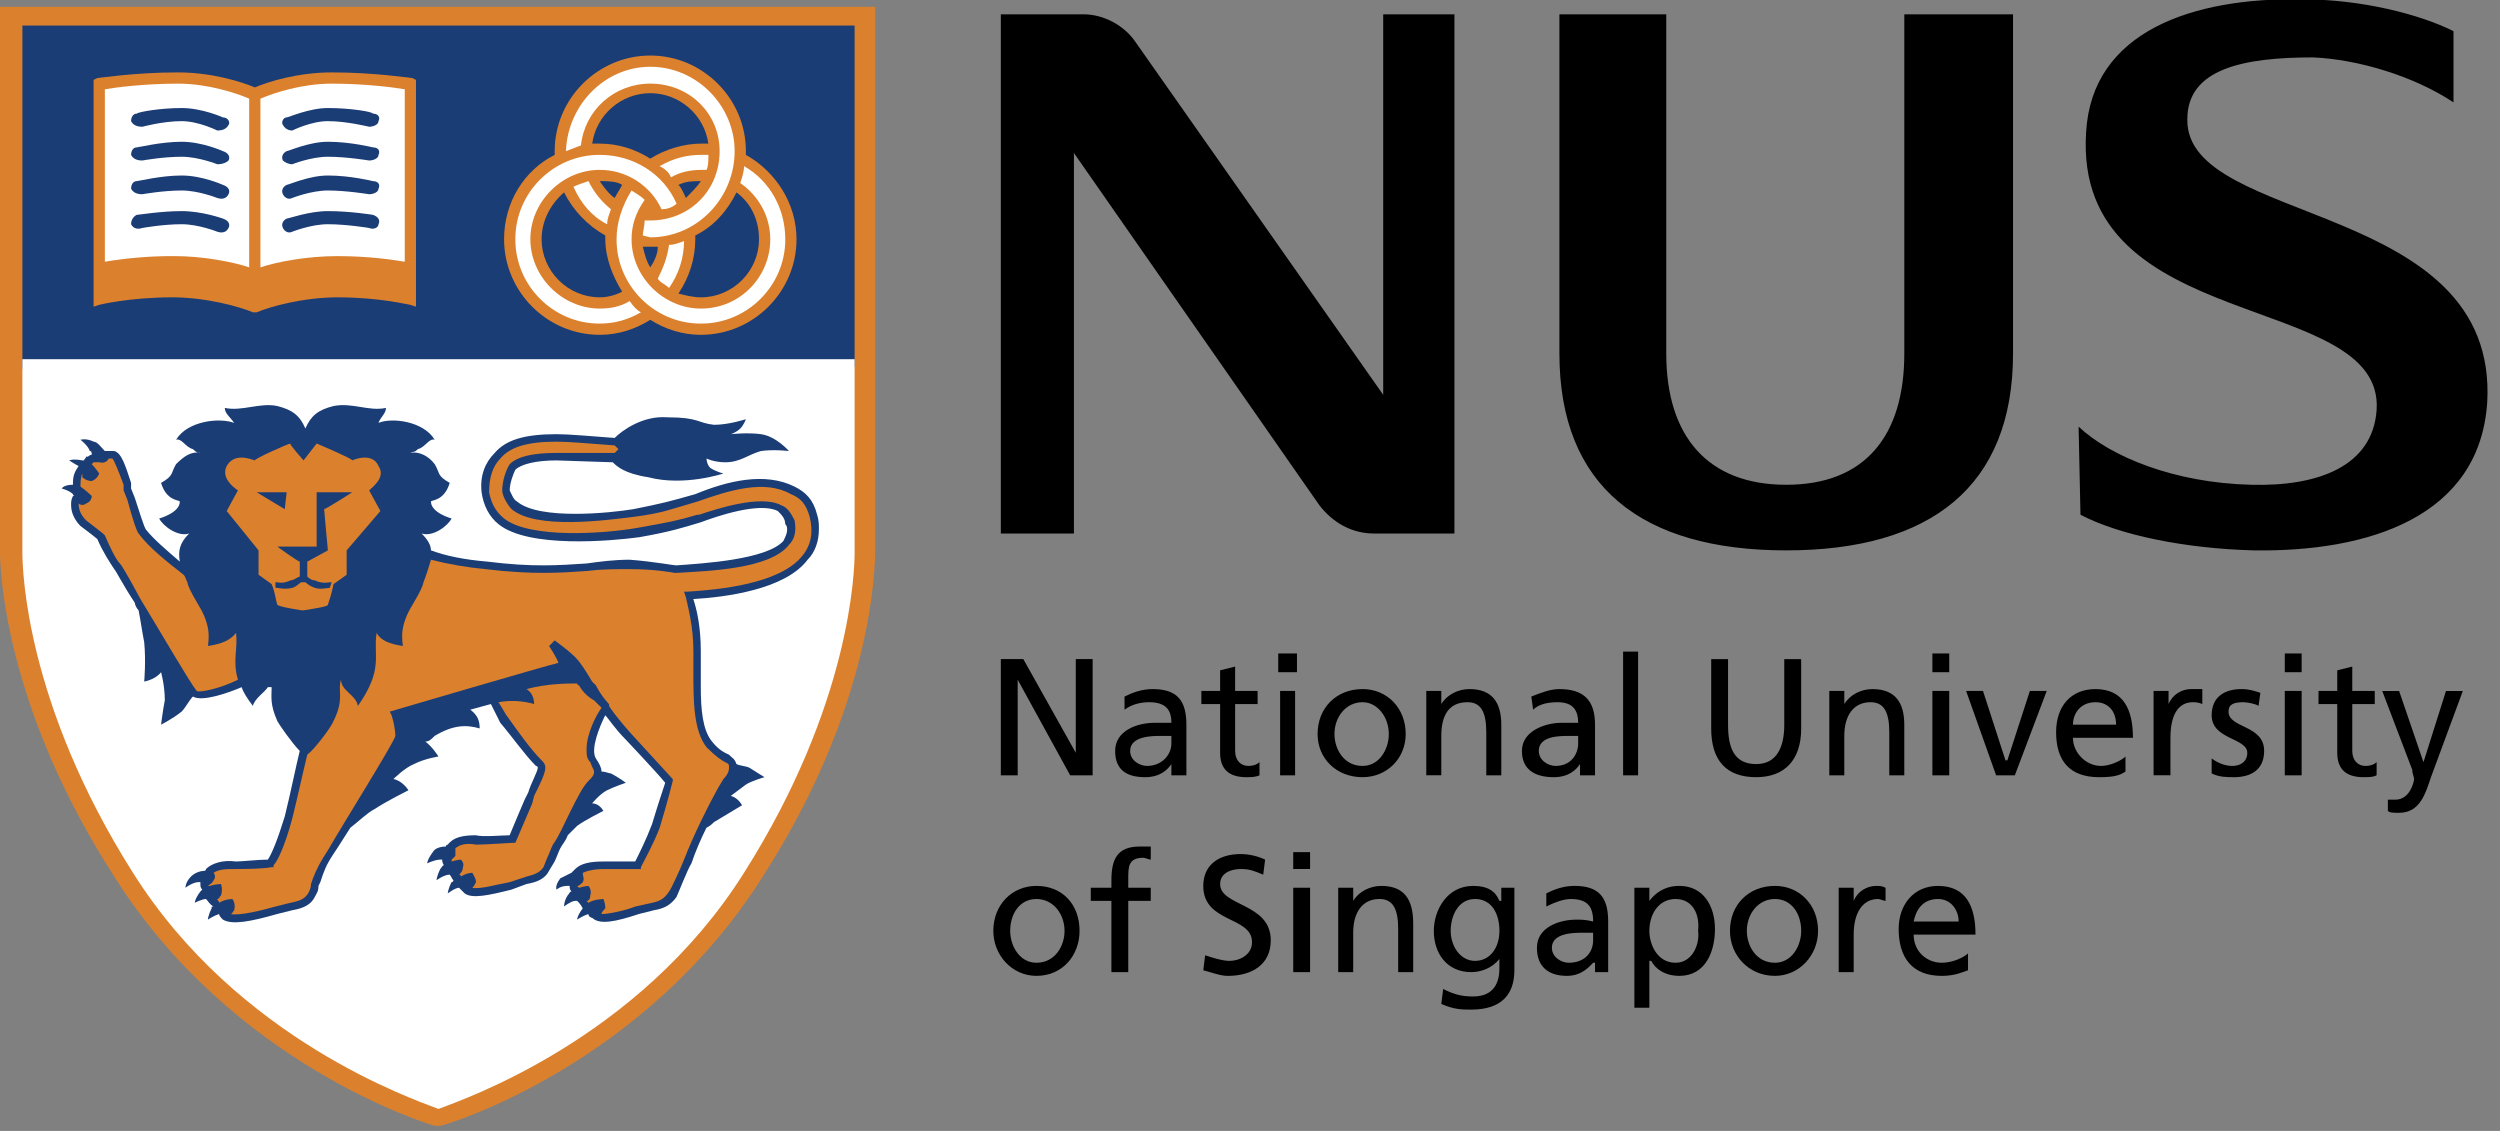
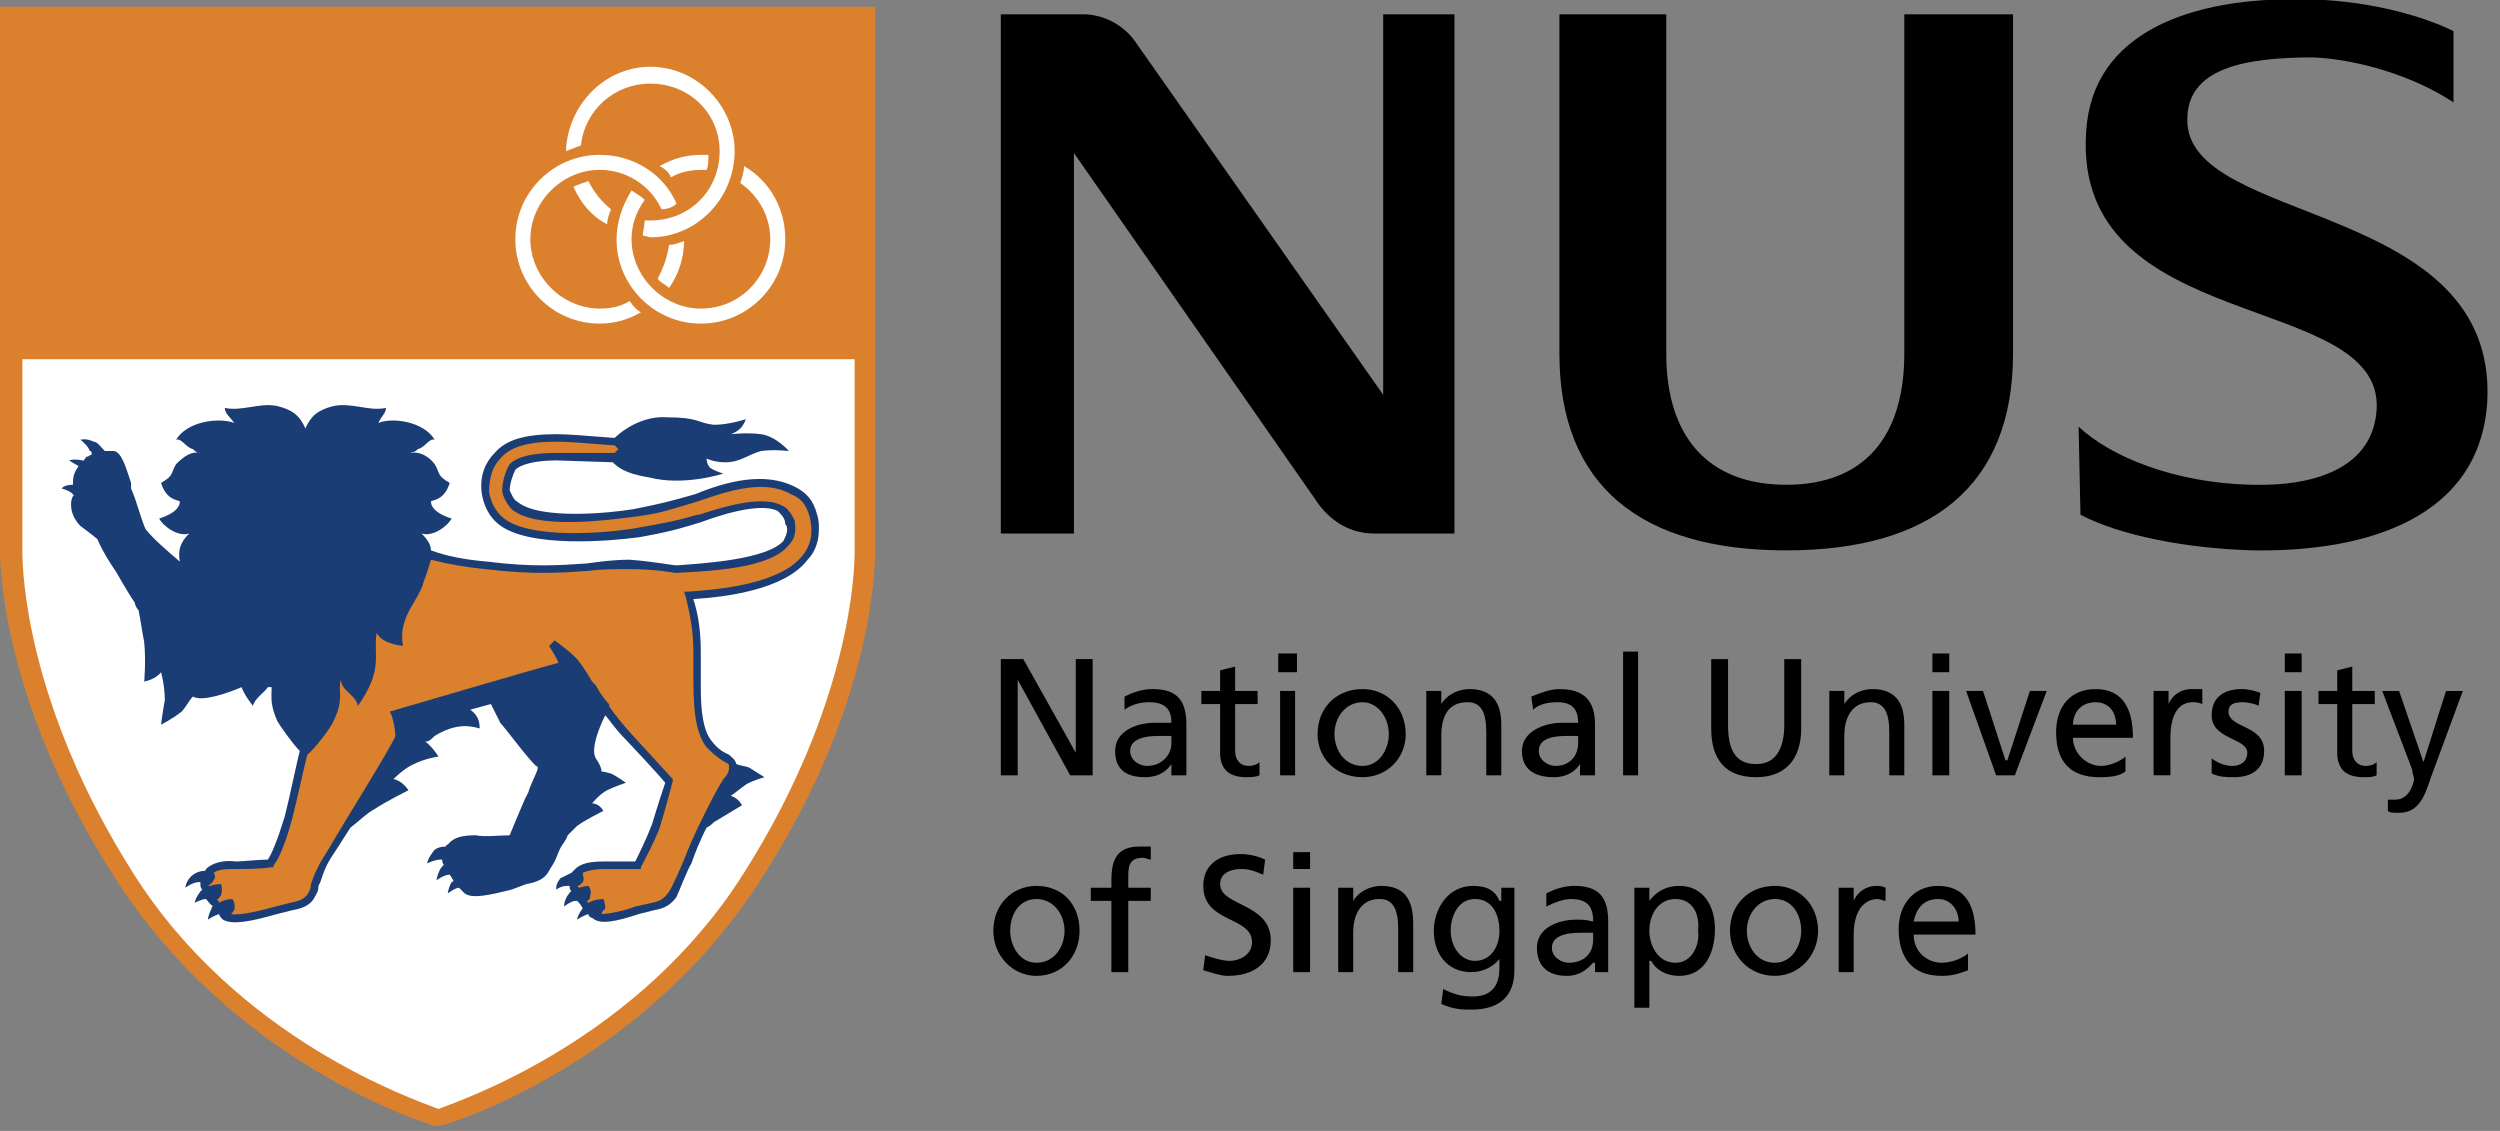
<svg xmlns="http://www.w3.org/2000/svg" width="100%" height="100%" viewBox="0 0 126 57" version="1.1" xml:space="preserve" style="fill-rule:evenodd;clip-rule:evenodd;stroke-linejoin:round;stroke-miterlimit:2;">
  <rect x="0" y="0" width="126" height="57" fill="#808080" stroke="none" />
  <g transform="matrix(1,0,0,1,-37.25,-11.582)">
    <g id="NUS" transform="matrix(0.055,0,0,0.055,31.178,-28.817)">
      <path d="M912.423,1232c-0,5.149 5.149,137.428 -103.045,305.749c-108.22,171.746 -286.852,226.712 -295.438,228.437l-5.149,-0c-6.874,-1.725 -185.507,-56.691 -293.713,-228.437c-99.621,-154.599 -104.783,-278.266 -104.783,-300.6l-0,-496.392l802.128,0l-0,491.243Z" style="fill:rgb(219,129,46);" />
      <path d="M1027.52,1338.49l20.609,-0l48.091,85.873l0,-85.873l15.447,-0l0,106.494l-20.595,0l-48.092,-87.597l-0,87.597l-15.46,0l-0,-106.494Zm156.298,77.287c0,10.31 -8.586,20.621 -22.334,20.621c-6.874,0 -15.46,-5.136 -15.46,-13.735c0,-13.76 20.609,-13.76 27.483,-13.76l10.311,-0l0,6.874Zm-42.943,-30.907c6.874,-5.162 15.46,-6.861 22.334,-6.861c15.46,-0 20.609,6.861 20.609,18.871l-15.46,-0c-15.46,-0 -36.069,6.887 -36.069,25.783c0,17.172 10.311,24.046 27.483,24.046c13.735,0 20.609,-6.861 24.046,-12.036l0,10.311l13.748,0l0,-46.379c0,-22.321 -8.586,-32.632 -30.92,-32.632c-10.311,-0 -18.897,3.45 -25.771,6.861l0,12.036Zm121.955,-5.162l-20.609,-0l0,42.955c0,8.586 5.149,13.735 12.023,13.735c5.149,0 8.599,-1.725 10.311,-3.449l0,12.035c-3.45,1.725 -8.599,1.725 -12.036,1.725c-15.46,0 -24.046,-6.861 -24.046,-22.346l0,-44.655l-17.185,-0l0,-12.01l17.185,-0l0,-18.897l13.748,-3.45l0,22.347l20.609,-0l0,12.01Zm20.622,65.276l13.735,0l0,-77.286l-13.735,-0l0,77.286Zm-1.725,-94.458l17.172,-0l0,-17.172l-17.172,-0l0,17.172Zm51.529,56.665c-0,-15.447 10.311,-29.182 25.758,-29.182c13.735,-0 24.046,13.735 24.046,29.182c-0,13.76 -8.586,29.207 -24.046,29.207c-17.172,0 -25.758,-15.447 -25.758,-29.207Zm-15.46,-0c-0,22.346 17.172,39.518 41.218,39.518c22.321,0 39.519,-17.172 39.519,-39.518c-0,-24.046 -17.198,-41.218 -39.519,-41.218c-24.033,-0 -41.218,17.185 -41.218,41.218Z" />
-       <path d="M893.539,1070.55l-0,-312.61l-762.622,0l-0,314.322l762.622,-1.712Z" style="fill:rgb(27,61,118);" />
      <path d="M1417.39,1367.7l13.774,-0l-0,12.01c5.136,-8.586 15.447,-13.735 25.758,-13.735c20.622,-0 29.208,12.036 29.208,32.632l-0,46.379l-13.761,0l-0,-39.518c-0,-18.871 -5.136,-27.457 -17.172,-27.457c-17.172,-0 -24.046,12.01 -24.046,30.907l-0,36.068l-13.761,0l-0,-77.286Zm139.165,48.079c0,10.31 -6.887,20.621 -20.622,20.621c-6.861,0 -15.447,-5.136 -15.447,-13.735c0,-13.76 18.897,-13.76 27.483,-13.76l8.586,-0l0,6.874Zm-41.243,-30.907c5.161,-5.162 13.76,-6.861 22.346,-6.861c13.735,-0 18.897,6.861 18.897,18.871l-15.473,-0c-13.735,-0 -36.043,6.887 -36.043,25.783c0,17.172 12.01,24.046 29.182,24.046c13.761,0 20.622,-6.861 24.046,-12.036l0,10.311l13.761,0l0,-46.379c0,-22.321 -10.311,-32.632 -32.632,-32.632c-8.586,-0 -17.172,3.45 -25.758,6.861l1.674,12.036Zm82.448,-53.241l13.735,-0l0,113.355l-13.735,0l0,-113.355Zm163.186,70.426c-0,29.207 -15.473,44.654 -41.244,44.654c-27.483,0 -41.218,-15.447 -41.218,-44.654l0,-63.552l15.447,-0l0,60.115c0,20.621 5.162,36.068 25.758,36.068c18.897,0 25.758,-15.447 25.758,-36.068l0,-60.115l15.473,-0l-0,63.552l0.026,-0Zm25.758,-34.357l13.748,-0l-0,12.01c5.162,-8.586 15.447,-13.735 25.758,-13.735c20.622,-0 29.208,12.036 29.208,32.632l-0,46.379l-13.761,0l-0,-39.518c-0,-18.871 -5.136,-27.457 -17.172,-27.457c-15.447,-0 -24.046,12.01 -24.046,30.907l-0,36.068l-13.735,0l-0,-77.286Zm94.472,-0l15.447,-0l-0,77.286l-15.447,0l-0,-77.286Zm-0,-34.344l15.447,-0l-0,17.172l-15.447,-0l-0,-17.172Zm75.561,111.63l-17.172,0l-27.482,-77.286l15.472,-0l20.596,63.564l1.725,0l20.622,-63.564l15.447,-0l-29.208,77.286Zm53.254,-46.379c0,-10.311 6.887,-20.596 20.622,-20.596c12.036,-0 18.897,8.586 18.897,20.596l-39.519,-0Zm48.105,29.207c-3.45,3.45 -13.761,8.586 -22.347,8.586c-13.735,0 -25.758,-12.035 -25.758,-25.757l54.966,-0c0,-25.758 -8.586,-44.655 -34.344,-44.655c-22.321,-0 -36.069,15.447 -36.069,39.493c0,25.783 12.036,41.243 39.519,41.243c13.735,0 18.897,-1.725 24.046,-5.162l0,-13.748l-0.013,0Zm25.758,-60.114l13.735,-0l0,12.01c3.45,-8.586 12.036,-13.735 20.622,-13.735l10.311,-0l-0,13.735c-3.45,-1.699 -6.861,-1.699 -8.586,-1.699c-13.735,-0 -20.622,12.01 -20.622,32.632l0,34.343l-15.447,0l0,-77.286l-0.013,-0Zm53.241,61.839c6.861,5.136 13.761,6.861 18.897,6.861c6.861,0 13.735,-3.449 13.735,-12.035c-0,-13.735 -32.632,-12.01 -32.632,-34.344c0,-17.172 12.036,-24.046 27.483,-24.046c6.861,-0 12.036,1.725 17.172,3.45l-1.725,12.01c-1.725,-1.725 -10.311,-3.424 -13.735,-3.424c-8.586,-0 -13.761,1.699 -13.761,8.586c0,15.447 32.658,12.01 32.658,36.068c-0,17.172 -12.036,24.046 -27.483,24.046c-6.861,0 -13.761,0 -20.622,-3.45l0,-13.722l0.013,0Zm67.002,-61.839l15.447,-0l-0,77.286l-15.447,0l-0,-77.286Zm-0,-34.344l15.447,-0l-0,17.172l-15.447,-0l-0,-17.172Zm82.436,46.354l-20.596,-0l-0,42.955c-0,8.586 5.136,13.735 12.01,13.735c5.162,0 8.586,-1.725 10.311,-3.449l-0,12.035c-3.45,1.725 -6.861,1.725 -12.036,1.725c-15.447,0 -24.046,-6.861 -24.046,-22.346l-0,-44.655l-17.172,-0l-0,-12.01l17.172,-0l-0,-18.897l13.761,-3.45l-0,22.347l20.596,-0l-0,12.01Zm12.023,87.597l6.874,0c13.761,0 17.172,-17.172 17.172,-18.871c-0,-1.725 -1.725,-5.162 -1.725,-8.586l-27.483,-72.137l15.473,-0l22.321,65.25l20.621,-65.25l15.447,-0l-29.207,79.011c-5.136,15.447 -10.285,32.632 -29.182,32.632c-5.162,0 -8.586,0 -10.311,-1.725l-0,-10.324Zm-1262.46,120.243c-0,-15.447 8.586,-29.208 24.046,-29.208c15.46,0 25.758,13.761 25.758,29.208c-0,13.735 -8.586,29.208 -25.758,29.208c-15.46,0 -24.046,-15.473 -24.046,-29.208Zm-15.447,0c-0,22.321 17.172,41.218 39.506,41.218c24.046,0 39.505,-18.897 39.505,-41.218c0,-24.046 -15.459,-41.218 -39.505,-41.218c-22.334,0.013 -39.506,17.185 -39.506,41.218Zm108.206,-27.483l-18.897,0l0,-12.036l18.897,0l0,-6.861c0,-18.897 5.149,-30.907 25.758,-30.907l10.298,0l0,12.01c-1.712,0 -5.149,-1.725 -6.861,-1.725c-13.748,0 -13.748,8.612 -13.748,18.897l0,8.586l20.609,0l0,12.036l-20.609,0l0,65.277l-15.46,-0l0,-65.277l0.013,0Zm139.127,-24.033c-8.586,-3.45 -12.01,-5.162 -20.596,-5.162c-8.586,0 -18.897,3.45 -18.897,13.761c0,20.596 46.393,17.172 46.393,51.529c0,22.321 -17.198,32.632 -39.519,32.632c-6.861,-0 -15.447,-3.424 -22.321,-5.136l1.712,-13.761c5.149,1.725 15.46,5.162 22.334,5.162c8.586,-0 20.609,-5.162 20.609,-17.172c0,-24.059 -44.655,-17.172 -44.655,-51.529c0,-18.897 13.735,-29.208 34.357,-29.208c6.861,0 15.46,1.725 22.321,5.136l-1.738,13.748Zm27.483,11.997l15.447,0l0,77.313l-15.447,-0l0,-77.313Zm0,-32.619l15.447,0l0,15.447l-15.447,0l0,-15.447Zm41.218,32.619l13.748,0l-0,12.036c5.136,-8.586 15.447,-13.735 25.758,-13.735c20.622,0 29.208,12.01 29.208,34.344l-0,44.655l-13.761,0l-0,-39.519c-0,-18.897 -5.136,-27.483 -17.172,-27.483c-15.447,0 -24.046,12.036 -24.046,30.933l-0,36.069l-13.735,0l-0,-77.3Zm125.392,67.002c-13.735,0 -22.321,-13.761 -22.321,-27.483c-0,-13.761 6.861,-29.208 22.321,-29.208c15.473,0 22.347,13.761 22.347,29.208c-0,15.447 -8.599,27.483 -22.347,27.483Zm36.069,-67.002l-12.01,0l-0,12.036l-1.725,0c-3.45,-8.586 -10.311,-13.735 -24.046,-13.735c-24.059,0 -36.069,22.321 -36.069,41.218c-0,20.622 12.01,37.794 34.344,37.794c8.586,-0 18.897,-3.45 25.758,-12.036l-0,8.586c-0,17.172 -8.586,25.758 -24.046,25.758c-10.311,-0 -17.198,-1.725 -27.483,-6.861l-1.725,13.735c12.01,5.162 18.897,5.162 27.483,5.162c27.483,-0 39.493,-13.761 39.493,-36.069l-0,-75.588l0.026,0Zm72.137,48.105c0,12.036 -8.586,20.622 -22.321,20.622c-6.887,0 -15.473,-5.162 -15.473,-13.761c0,-13.735 20.622,-13.735 27.483,-13.735l10.311,0l0,6.874Zm-42.93,-30.92c6.861,-3.424 15.447,-6.861 22.321,-6.861c15.473,0 20.622,6.861 20.622,20.622c-6.861,-1.725 -10.311,-1.725 -15.447,-1.725c-15.447,0 -36.069,6.861 -36.069,25.758c0,17.172 10.311,25.758 27.483,25.758c13.735,0 20.622,-8.586 24.046,-12.01l1.725,0l0,8.586l12.036,-0l0,-46.393c0,-22.347 -8.586,-32.632 -30.933,-32.632c-10.311,0 -18.897,3.424 -25.758,6.861l0,12.036l-0.026,0Zm139.114,22.334c1.725,12.036 -5.136,29.208 -20.596,29.208c-17.172,0 -24.059,-17.172 -24.059,-29.208c0,-15.447 8.586,-29.208 24.059,-29.208c15.46,0 22.321,13.761 20.596,29.208Zm-58.39,70.426l13.735,-0l0,-42.943l1.725,0c3.45,6.861 12.036,13.735 25.758,13.735c24.046,0 32.632,-22.321 32.632,-42.943c0,-20.622 -10.285,-39.493 -32.632,-39.493c-13.735,0 -22.321,6.861 -27.483,13.735l0,-12.036l-13.735,0l0,109.945Zm103.058,-70.426c0,-15.447 10.311,-29.208 25.758,-29.208c15.473,0 24.059,13.761 24.059,29.208c-0,13.735 -8.586,29.208 -24.059,29.208c-17.172,0 -25.758,-15.473 -25.758,-29.208Zm-15.46,0c0,22.321 17.172,41.218 41.218,41.218c22.347,0 39.519,-18.897 39.519,-41.218c-0,-24.046 -17.172,-41.218 -39.519,-41.218c-24.046,0.013 -41.218,17.185 -41.218,41.218Zm99.634,-39.519l13.735,0l-0,12.036c3.45,-8.586 12.036,-13.735 20.622,-13.735c3.424,0 5.136,0 8.586,1.699l-0,12.036c-1.725,0 -5.162,-1.725 -6.861,-1.725c-13.761,0 -22.347,12.036 -22.347,32.632l-0,34.37l-13.735,-0l-0,-77.313Zm68.701,30.933c1.725,-8.586 6.861,-20.622 22.321,-20.622c12.036,0 18.897,10.311 18.897,20.622l-41.218,0Zm49.804,29.208c-3.424,3.424 -13.735,8.586 -24.046,8.586c-13.735,0 -25.758,-10.311 -25.758,-25.784l56.665,0c-0,-25.758 -8.586,-44.629 -34.344,-44.629c-22.321,0 -36.069,17.172 -36.069,39.493c-0,25.758 12.036,42.943 39.519,42.943c12.036,-0 18.897,-3.424 24.046,-5.136l-0,-15.473l-0.013,0Zm101.345,-482.67c29.182,27.483 87.598,51.529 158.024,53.241c61.84,1.712 111.631,-17.172 115.081,-68.701c6.861,-109.931 -278.267,-66.989 -266.231,-254.207c5.136,-92.747 97.909,-123.667 197.53,-121.955c54.966,0 108.219,13.748 139.126,29.195l0,65.277c-36.068,-24.046 -87.597,-39.506 -128.815,-41.231c-63.552,0 -115.081,10.311 -115.081,56.678c-1.725,97.909 285.101,73.863 274.816,259.369c-6.887,104.783 -108.219,137.415 -214.714,135.69c-61.84,-1.712 -121.942,-13.748 -158.024,-32.645l-1.712,-80.711Zm-267.955,113.369c-132.253,-0 -207.815,-58.403 -207.815,-180.358l0,-310.885l97.909,0l0,310.885c0,75.588 37.768,120.243 109.919,120.243c72.151,0 108.22,-44.655 108.22,-120.243l-0,-310.885l99.633,0l0,310.885c-0.026,121.955 -75.613,180.358 -207.866,180.358Zm-369.288,-491.243l-0,348.679l-226.725,-322.921c-10.311,-15.447 -29.195,-25.758 -48.092,-25.758l-75.574,0l-0,475.783l66.988,-0l0,-348.679l225,322.908c12.036,15.46 29.208,25.771 49.83,25.771l73.837,-0l-0,-475.783l-65.264,0Z" />
      <path d="M792.193,1534.31c-96.197,152.875 -257.644,207.815 -279.965,216.414c-22.334,-8.586 -183.782,-63.526 -279.978,-216.414c-97.909,-154.599 -101.333,-276.541 -101.333,-293.713l-0,-176.908l762.622,0l-0,176.908c-0,17.172 -3.437,139.114 -101.346,293.713Z" style="fill:white;" />
      <path d="M859.182,1206.23c-3.437,-13.735 -10.298,-20.609 -20.609,-25.758c-27.483,-13.735 -61.84,-5.149 -91.035,6.874c-24.046,6.874 -30.92,8.599 -56.691,13.748c-20.608,3.437 -85.885,10.298 -106.494,-6.874c-3.437,-1.712 -5.149,-6.874 -6.874,-10.298c-0,-6.874 3.437,-15.46 5.149,-18.897c5.149,-5.149 18.897,-8.586 37.781,-8.586l51.529,1.712c3.437,3.437 10.298,10.298 32.644,13.735c32.632,8.586 68.701,-3.437 68.701,-3.437c0,0 -6.874,-1.712 -12.023,-5.149c-3.437,-3.437 -3.437,-8.586 -3.437,-8.586c0,0 6.874,3.437 17.172,3.437c13.735,0 20.609,-6.874 32.632,-10.298c12.023,-1.725 25.758,0 25.758,0c0,0 -12.023,-13.748 -25.758,-15.46c-12.023,-1.712 -27.483,0 -27.483,0c0,0 5.149,-1.712 8.586,-5.149c3.437,-3.437 5.149,-8.586 5.149,-8.586c0,0 -15.46,5.149 -29.195,5.149c-15.46,-1.712 -13.748,-6.874 -42.943,-6.874c-22.333,-1.712 -41.217,12.023 -48.091,18.897c-24.046,-1.712 -41.218,-3.437 -53.241,-3.437c-29.195,0 -46.367,5.149 -56.678,17.172c-8.586,8.599 -13.748,20.609 -12.023,36.069c1.712,12.023 6.861,22.334 15.46,29.195c27.483,22.334 103.058,15.46 128.816,12.023c29.194,-5.149 39.505,-8.586 56.69,-13.748c13.748,-5.149 53.241,-18.897 70.426,-10.311c3.437,3.437 6.874,6.874 6.874,12.023c1.712,1.712 1.712,3.437 1.712,5.149c0,3.437 -1.712,6.874 -3.437,10.298c-15.46,17.172 -73.863,20.609 -97.909,22.334c-3.437,-0 -20.609,-3.45 -42.942,-5.162c-13.748,-0 -27.483,1.725 -39.506,3.45c-25.758,1.725 -49.804,3.45 -91.035,-1.725c-20.609,-1.725 -37.794,-5.149 -51.542,-10.298c0,-5.149 -3.437,-10.298 -8.586,-15.46c10.311,3.437 24.046,-6.874 27.483,-13.735c-0,0 -18.897,-5.149 -18.897,-15.46c0,-1.712 12.023,0 17.185,-17.172c-12.023,-6.874 -8.586,-8.586 -13.748,-17.172c-5.149,-6.874 -13.735,-12.023 -22.334,-10.311c3.437,-1.712 3.437,0 6.874,-3.437c6.874,-1.725 10.311,-10.311 15.46,-8.586c-10.298,-17.185 -39.506,-20.609 -51.529,-15.46c1.725,-5.149 6.874,-8.586 6.874,-13.748c-15.46,3.437 -30.92,-5.149 -48.092,-1.712c-13.748,3.437 -20.609,8.586 -25.758,20.609c-5.149,-12.023 -12.023,-17.172 -25.771,-20.609c-15.46,-3.437 -32.632,5.149 -48.092,1.712c0,5.149 5.149,8.586 8.586,13.748c-13.748,-5.149 -42.942,-1.725 -53.24,15.46c5.149,-1.725 8.586,6.861 15.46,8.586c3.436,3.437 5.149,3.437 6.873,3.437c-8.586,-1.712 -15.459,3.437 -22.333,10.311c-5.149,8.586 -1.712,10.298 -13.748,17.172c5.149,17.172 17.185,15.46 17.185,17.172c-0,10.311 -18.897,15.46 -18.897,15.46c3.437,6.861 17.172,17.172 27.483,13.735c-8.586,8.586 -10.298,15.46 -8.586,25.758c-12.023,-10.298 -24.046,-20.609 -30.92,-29.195c-1.712,-1.712 -6.861,-18.897 -10.298,-29.195l-3.437,-8.586l-0,-5.149c-5.149,-15.46 -8.586,-27.483 -15.46,-29.195l-8.586,0c-3.437,-3.45 -6.874,-8.599 -10.311,-8.599c-6.861,-3.437 -12.023,-1.712 -12.023,-1.712c-0,0 6.861,5.149 8.586,10.311c1.725,0 1.725,1.712 1.725,3.437c-1.725,0 -3.45,1.712 -3.45,1.712l-1.712,0c-0,1.712 -1.725,1.712 -1.725,3.437l-1.712,0c-8.586,-1.725 -12.023,0 -12.023,0c-0,0 5.149,3.437 8.586,5.149c-3.437,5.149 -5.149,8.586 -5.149,15.46l-0,1.712c-8.586,0 -10.311,3.437 -10.311,3.437c-0,0 6.874,1.712 10.311,5.149c-0,0 -0,1.712 1.712,1.712l-1.712,0c-1.712,3.437 -1.712,5.149 -1.712,8.586c-0,6.874 3.437,13.748 8.586,18.897c-0,0 13.748,10.311 15.46,12.023c5.149,12.023 12.023,22.334 15.46,27.47c1.712,1.725 8.586,15.473 18.897,30.933c-0,1.725 1.712,5.136 3.437,6.861c1.712,8.586 3.437,20.622 5.149,29.208c1.712,17.172 -0,36.069 -0,36.069c-0,-0 10.298,-1.725 15.447,-8.586c-0,-0 3.437,12.01 3.437,25.758c-1.712,8.586 -3.437,22.321 -3.437,22.321c-0,-0 10.311,-5.136 18.897,-12.01c3.437,-3.45 6.874,-10.311 10.298,-13.761c8.586,5.162 32.631,-3.424 44.654,-8.586c1.712,5.162 5.149,10.311 10.298,17.172c1.725,-6.861 10.311,-12.01 13.748,-17.172l3.437,-0c0,8.586 -1.712,15.447 5.149,30.933c1.725,3.424 13.748,20.596 20.609,27.483c-3.437,13.735 -8.586,39.492 -13.748,60.114c-6.874,22.321 -12.023,34.344 -15.46,39.493c-8.586,0 -24.046,1.725 -29.195,1.725c-12.023,-1.725 -22.333,1.725 -27.482,6.861c-0,0 -0,1.725 -1.725,1.725c-4.501,0.203 -8.777,2.039 -12.023,5.162c-5.149,5.136 -5.149,10.285 -5.149,10.285c-0,0 6.874,-5.136 12.023,-5.136l1.712,0l-0,1.725c-0,1.725 -0,3.424 1.712,5.136l-1.712,1.725c-5.149,6.861 -5.149,10.311 -5.149,10.311c-0,0 6.874,-3.45 10.311,-3.45c1.712,1.725 3.437,5.162 6.861,6.861c-1.712,0 -1.712,0 -1.712,1.725c-3.437,6.861 -3.437,10.311 -3.437,10.311c-0,0 5.149,-3.45 10.298,-5.136c-0,1.699 1.725,3.424 3.437,5.136c8.586,5.136 25.757,1.725 49.803,-5.136l13.748,-3.45c10.311,-1.725 17.172,-5.136 20.609,-12.036c1.712,-3.424 3.437,-5.136 3.437,-10.285l1.712,-3.45c3.437,-10.311 5.149,-15.447 12.023,-25.758c0,0 6.874,-10.311 15.46,-24.046c6.874,-5.162 15.46,-13.761 22.334,-17.172c10.298,-6.887 30.92,-17.197 30.92,-17.197c0,-0 -5.149,-8.586 -13.748,-10.286c0,0 10.311,-10.31 18.897,-13.76c10.298,-5.136 22.334,-6.861 22.334,-6.861c0,-0 -5.149,-8.586 -12.023,-13.735c3.437,-0 5.149,-1.725 8.586,-5.162c17.172,-10.311 29.195,-10.311 41.218,-6.861c-0,-6.861 -1.712,-12.036 -8.586,-17.172c6.874,-1.725 12.023,-3.45 18.897,-5.162l8.586,17.172c10.298,12.036 22.334,29.208 32.632,39.519c-0,-0 1.712,-0 1.712,1.725c-0,3.424 -6.874,15.446 -8.586,22.32l-3.437,6.861c-0,0 -10.298,24.059 -13.748,32.658c-6.874,0 -24.046,1.725 -30.92,0c-12.023,0 -20.609,1.725 -25.758,8.586c0,0 -1.712,0 -1.712,1.725c-5.149,0 -10.311,1.699 -12.023,5.136c-5.149,6.861 -5.149,10.311 -5.149,10.311c0,0 6.874,-3.45 12.023,-3.45l1.712,0c0,0 0,3.45 1.712,5.162c-1.712,0 -1.712,1.725 -3.437,3.424c-3.437,6.887 -3.437,10.311 -3.437,10.311c0,0 6.874,-5.136 12.023,-5.136c1.712,1.725 1.712,3.424 3.437,5.136c0,0 0,1.725 -1.712,1.725c-3.437,6.861 -3.437,10.311 -3.437,10.311c0,0 6.874,-5.162 10.298,-5.162l5.149,5.162c6.874,5.136 22.321,1.725 42.943,-3.45l13.748,-5.136c10.298,-1.725 17.172,-5.162 20.609,-12.036l5.149,-8.586c1.712,-3.45 3.437,-8.586 5.149,-12.036c1.712,-3.424 5.149,-6.861 6.874,-12.01l8.586,-8.586c6.874,-5.162 24.046,-13.761 24.046,-13.761c-0,0 -3.437,-6.861 -10.298,-6.861c-0,0 6.874,-8.586 13.748,-12.035c6.861,-3.425 17.172,-6.861 17.172,-6.861c-0,-0 -6.874,-5.137 -13.748,-8.586c-1.712,-0 -5.149,-1.725 -8.586,-1.725c-0,-3.424 -1.712,-6.861 -5.149,-12.01c-5.149,-8.586 3.437,-29.208 8.586,-39.519c3.437,3.45 8.586,12.036 18.897,22.347c-0,-0 29.195,30.907 36.069,39.493c-1.712,5.161 -6.861,20.621 -12.023,37.793c-5.149,13.735 -12.023,27.483 -15.46,34.344l-29.195,0c-12.023,0 -20.609,1.725 -25.758,6.861l-3.437,3.45c-3.437,1.725 -6.861,3.45 -10.298,5.136c-5.149,6.887 -3.437,10.311 -3.437,10.311c-0,0 3.437,-3.424 10.311,-3.424l1.712,0c-0,1.699 -0,3.424 1.712,5.136c-1.712,0 -1.712,1.725 -3.437,3.45c-3.437,5.136 -3.437,10.285 -3.437,10.285c-0,0 6.861,-5.136 10.298,-5.136l1.712,0c1.712,1.725 3.437,3.45 5.149,6.861c-5.149,6.861 -5.149,10.311 -5.149,10.311c-0,0 5.149,-3.45 10.298,-5.136c-0,1.699 1.725,3.424 3.437,3.424c6.874,6.861 22.334,3.45 42.943,-3.424l13.748,-3.45c10.298,-1.725 15.46,-5.136 20.609,-12.036c1.712,-3.424 10.298,-25.758 13.735,-30.907c3.45,-10.311 8.599,-22.347 13.748,-32.632c3.437,-1.725 5.149,-3.45 6.873,-5.162l25.758,-15.447c0,0 -3.437,-6.861 -10.311,-8.586l13.748,-10.31c5.149,-3.45 17.172,-6.861 17.172,-6.861c0,-0 -8.586,-5.162 -13.748,-8.586c-3.437,-1.725 -8.586,-1.725 -12.023,-3.45c-1.712,-5.136 -3.437,-5.136 -6.874,-8.586c-3.436,-1.725 -8.585,-3.424 -15.459,-12.01c-8.586,-10.311 -10.298,-29.208 -10.298,-49.83l-0,-32.632c-0,-22.347 -3.437,-37.794 -6.874,-48.105c29.195,-1.725 84.16,-8.586 104.769,-36.069c6.874,-6.861 10.311,-17.172 10.311,-27.47c0.091,-3.398 0.091,-8.547 -1.621,-13.709Z" style="fill:rgb(27,61,118);" />
-       <path d="M448.663,1183.91c3.437,-3.437 15.46,-12.023 8.586,-22.334c-5.149,-12.023 -20.609,-6.874 -24.046,-5.149c0,-1.725 -32.632,-15.46 -32.632,-15.46l-12.023,15.46c0,0 -13.748,-15.46 -12.023,-15.46c-1.712,0 -32.632,13.748 -32.632,15.46c-5.149,-1.725 -18.897,-6.874 -25.758,5.149c-5.149,10.298 5.149,18.897 10.298,22.334l-10.298,18.897l29.195,36.069l0,22.334l12.023,8.586c3.437,8.586 3.437,13.735 5.149,18.897c1.725,1.699 12.023,3.424 22.334,5.136l1.725,-0c10.298,-1.725 22.321,-3.45 22.321,-5.136c1.712,-5.162 3.437,-10.311 5.149,-18.897l12.023,-8.586l0,-22.334l30.92,-36.069l-10.311,-18.897Zm-103.058,1.725l27.47,0l-1.712,15.46l-25.758,-15.46Zm61.84,15.447c0,1.712 3.437,37.794 3.437,37.794l-18.897,10.298l0,13.761c0,-0 3.437,3.424 6.874,3.424c6.874,3.45 13.735,1.725 13.735,1.725l1.725,-0l-1.725,5.136c-1.712,-0 -8.586,1.725 -13.735,-0c-3.19,-1.091 -6.116,-2.841 -8.586,-5.136l-3.437,-0c-1.712,-0 -3.437,3.45 -8.586,5.136c-6.874,1.725 -13.748,-0 -13.748,-0l-1.712,-0l0,-5.136l1.712,-0c0,-0 5.149,1.725 12.023,-1.725c3.437,-0 6.874,-3.424 8.586,-3.424l0,-13.761c-1.712,-0 -20.609,-13.735 -20.609,-13.735l36.069,-0l0,-49.817l32.632,0c0,0.013 -24.046,15.46 -25.758,15.46Zm242.185,249.058c3.437,-3.424 5.149,-5.136 5.149,-8.586c-0,-1.699 -1.712,-3.424 -3.437,-8.586c-3.437,-3.424 -3.437,-6.861 -3.437,-12.01c-0,-13.76 8.586,-30.932 13.748,-37.793c-1.707,-1.722 -3.423,-3.434 -5.149,-5.136l-1.712,-1.725c-3.437,-1.725 -10.298,-6.861 -13.748,-13.761c-0,-0 -1.712,-0 -1.712,-1.699c-8.586,-0 -27.483,-0 -46.38,5.136c5.149,3.45 6.874,8.586 6.874,13.735c-10.599,-3.087 -21.771,-3.669 -32.632,-1.699c3.437,5.136 6.874,12.01 8.586,13.735c8.586,12.036 20.609,29.207 30.92,39.518c1.712,1.699 3.437,3.424 3.437,6.861c-0,5.136 -5.149,15.447 -10.298,25.758l-1.712,6.861l-15.46,36.069l-1.712,0c-1.725,0 -25.771,1.725 -34.357,1.725c-8.586,-1.725 -15.46,0 -18.897,3.424l-0,6.887c-1.725,1.699 -3.437,3.424 -3.437,3.424l-0,1.725c5.149,-1.725 8.586,-1.725 8.586,-1.725c-0,0 3.437,3.45 1.712,6.887c-0,3.424 -1.712,5.136 -3.437,6.861c-0,0 1.712,0 1.712,1.725c5.149,-3.45 10.311,-3.45 10.311,-3.45c-0,0 3.437,5.136 3.437,8.586c-1.712,3.45 -1.712,3.45 -3.437,5.136c6.861,1.725 24.046,-3.424 34.344,-5.136l15.46,-5.136c6.874,-1.725 12.023,-3.45 15.46,-8.586l3.437,-8.612c1.725,-3.424 3.437,-8.586 5.149,-12.01c5.149,-6.861 10.311,-18.897 15.46,-29.208c6.861,-13.722 12.023,-24.033 17.172,-29.195Zm-322.909,-135.676c-5.149,6.861 -13.748,10.311 -25.771,12.01c1.712,-12.01 0,-18.871 -3.437,-27.457c-3.437,-8.612 -13.735,-22.347 -15.447,-30.933c-1.725,-3.45 -1.725,-5.136 -3.437,-6.861c-15.46,-12.036 -32.631,-25.771 -41.217,-37.794c-1.725,-1.712 -5.149,-12.023 -10.311,-30.92l-3.437,-8.586l-0,-5.149c-5.149,-13.735 -8.586,-22.321 -10.298,-24.046l-3.437,0c-0,0 -1.712,5.149 -8.586,3.437l-5.162,0l-1.712,1.712c3.437,3.437 6.861,8.586 6.861,8.586c-0,0 -1.712,5.149 -6.861,6.874c-5.149,0 -8.599,-3.437 -8.599,-3.437l-0,-3.437c-1.712,3.437 -1.712,8.586 -1.712,12.023c5.149,3.437 10.311,8.586 10.311,8.586c-0,0 -0,5.149 -5.149,6.874c-1.963,1.705 -4.912,1.705 -6.874,0c-0,5.149 1.725,10.298 6.874,15.447l15.447,12.023l1.725,1.712c5.149,12.023 10.298,22.321 13.748,25.771c1.712,1.725 6.861,10.311 18.897,32.632c18.896,30.933 44.654,75.588 51.528,84.174c1.712,1.725 20.609,-1.725 37.794,-10.311c-5.175,-17.172 -0.026,-27.483 -1.738,-42.93Z" style="fill:rgb(219,129,46);" />
      <path d="M852.308,1207.95c-3.437,-12.023 -8.586,-17.172 -17.172,-20.609c-24.046,-13.748 -56.691,-3.437 -85.886,6.874c-24.046,6.874 -30.92,10.311 -56.678,13.748c-27.482,3.437 -91.034,12.023 -113.368,-6.874c-3.437,-3.437 -8.586,-12.023 -8.586,-17.172c-0,-8.586 3.437,-18.897 6.874,-24.046c6.874,-6.874 20.609,-10.311 42.943,-10.311l53.241,0l3.437,-3.437l-3.437,-3.437c-24.046,-1.725 -41.218,-3.437 -53.241,-3.437c-27.483,0 -42.943,5.149 -51.529,15.46c-6.874,6.874 -10.311,17.172 -10.311,30.92c1.725,8.586 5.149,17.172 13.748,24.046c24.046,18.897 92.747,13.735 121.954,8.586c29.195,-5.149 37.781,-6.874 54.953,-12.036l1.725,0c15.46,-5.149 56.678,-18.897 75.575,-8.586c5.149,1.725 8.586,6.874 12.023,13.748c1.712,10.311 0,17.185 -5.149,22.334c-17.172,22.321 -73.85,24.046 -103.058,25.771l-1.725,-0c0,-0 -17.185,-3.45 -41.23,-3.45c-13.748,-0 -25.758,-0 -39.506,1.725c-24.046,1.725 -49.804,3.45 -92.747,-1.725c-16.803,-1.57 -33.458,-4.441 -49.817,-8.586c-1.712,5.162 -3.437,12.036 -6.861,20.622c-1.725,8.586 -12.023,22.321 -15.46,30.933c-3.437,8.586 -5.149,15.447 -3.437,27.457c-12.023,-1.699 -20.609,-5.136 -24.046,-12.01c-3.437,20.596 6.874,32.632 -17.172,66.976c-1.712,-10.311 -15.46,-13.735 -15.46,-24.046c-3.437,10.311 3.437,17.172 -6.874,37.794c-1.712,5.136 -17.172,25.758 -24.046,30.906c-3.437,13.761 -8.586,37.794 -13.748,58.416c-6.874,25.758 -13.748,39.493 -17.172,42.943l0,1.725l-1.725,0c-8.586,1.699 -27.483,1.699 -34.344,1.699c-6.861,0 -13.748,0 -18.897,3.45c1.72,1.951 1.72,4.91 0,6.861c-1.712,3.45 -3.437,3.45 -5.149,5.162l1.712,0c5.149,-1.725 10.311,-1.725 10.311,-1.725c0,0 1.712,5.136 0,10.311c-1.725,1.699 -1.725,3.424 -3.437,3.424c0,1.725 1.712,1.725 1.712,3.45c5.149,-3.45 12.023,-3.45 12.023,-3.45c0,0 3.437,3.45 1.712,10.311c-1.712,1.725 -1.712,3.45 -3.437,3.45c8.586,1.699 29.195,-3.45 41.218,-6.887l13.748,-3.424c8.586,-1.725 13.748,-3.45 17.172,-10.311c0,0 1.712,-3.45 1.712,-6.861l1.725,-5.162c3.437,-8.586 6.861,-15.447 13.735,-25.758c13.748,-24.046 60.115,-97.909 61.84,-104.77c0,-5.136 -1.712,-13.735 -3.437,-18.896l-1.712,-3.424c0,-0 146.001,-42.956 154.587,-44.655c-1.725,-5.162 -8.586,-15.473 -8.586,-15.473l5.149,-5.136c-0,-0 12.023,8.586 18.897,15.447c5.149,5.162 10.298,13.761 15.46,22.347l3.437,3.424c5.149,10.311 12.023,17.172 12.023,17.172l-0,1.725c-0,-0 5.149,8.585 20.609,25.757l37.78,41.244l0,1.699c0,0 -5.149,20.622 -12.023,42.956c-5.149,13.735 -13.747,29.182 -17.171,36.069l-0,1.699l-34.357,0c-8.586,0 -15.46,1.725 -18.897,3.45c-0,3.45 1.712,5.136 -0,8.586c-1.712,1.725 -3.437,3.45 -5.149,3.45l1.712,1.699c5.149,-1.699 8.586,-1.699 8.586,-1.699c-0,0 3.437,3.424 1.725,8.586c-0,3.424 -1.725,5.136 -3.437,5.136l1.712,1.725c5.149,-3.45 13.748,-3.45 13.748,-3.45c-0,0 1.712,3.45 1.712,8.586c-1.712,1.725 -3.437,3.45 -3.437,5.162c6.874,0 22.334,-3.45 30.92,-6.887l15.459,-3.424c8.586,-1.725 12.023,-5.162 15.46,-10.311c1.712,-1.725 10.298,-20.622 13.748,-29.208c8.586,-22.321 22.334,-49.804 30.92,-65.251l5.149,-8.586c3.437,-3.45 5.149,-6.887 5.149,-10.311c0,-3.45 0,-3.45 -3.437,-5.162c-3.437,-1.699 -8.586,-5.136 -17.172,-13.735c-12.023,-15.447 -12.023,-42.942 -12.023,-68.7l0,-18.897c0,-24.046 -5.149,-41.244 -6.874,-49.83l-1.712,-5.136l3.437,-0c27.483,-1.725 84.161,-6.861 104.783,-32.632c8.599,-10.337 10.311,-22.36 6.874,-36.108Z" style="fill:rgb(219,129,46);" />
      <path d="M706.307,917.676c3.437,3.437 6.874,8.586 8.586,13.748l-15.46,-0c1.725,-5.162 3.45,-10.311 6.874,-13.748Z" style="fill:white;" />
      <path d="M793.905,876.458l0,-3.437c0,-48.092 -39.506,-87.598 -87.598,-87.598c-48.091,0 -87.597,39.506 -87.597,87.598l-0,3.437c-27.483,13.748 -46.38,42.943 -46.38,77.287c-0,48.092 39.506,87.597 87.598,87.597c17.172,0 32.632,-5.149 46.379,-13.735c13.735,8.586 29.195,13.735 46.38,13.735c48.092,0 87.598,-39.505 87.598,-87.597c0,-32.632 -18.884,-61.84 -46.38,-77.287Zm-94.459,84.161l13.748,-0c0,6.874 -3.437,13.748 -6.874,18.897c-3.437,-5.162 -5.162,-12.023 -6.874,-18.897Zm48.092,-10.311c17.172,-8.586 29.195,-22.321 37.781,-39.506c13.748,10.311 20.609,25.758 20.609,42.943c0,29.208 -24.046,53.253 -53.241,53.253c-6.874,0 -13.748,-1.712 -20.609,-3.437c10.311,-15.459 15.46,-32.631 15.46,-49.816l0,-3.437Zm-87.597,-84.161l-6.874,-0c3.74,-26.399 26.578,-46.229 53.24,-46.229c26.663,-0 49.501,19.83 53.241,46.229l-6.874,-0c-15.46,-0 -32.645,5.149 -46.38,13.748c-13.722,-8.599 -29.181,-13.748 -46.353,-13.748Zm92.746,34.357c-3.437,5.149 -8.599,10.298 -13.748,15.46c-1.712,-3.437 -3.437,-8.586 -6.874,-12.023c6.887,-3.437 13.748,-3.437 20.622,-3.437Zm-125.378,10.298c8.365,16.643 21.527,30.406 37.781,39.506l-0,3.437c-0,17.185 6.874,34.357 15.46,48.092c-6.874,3.437 -13.748,5.149 -20.609,5.149c-29.195,-0 -53.241,-24.046 -53.241,-53.254c-0.013,-17.172 8.573,-32.619 20.609,-42.93Zm46.367,5.162c-5.149,-3.437 -10.298,-10.298 -13.735,-15.46c6.874,-0 15.46,-0 20.609,3.437c-1.725,3.424 -5.149,8.586 -6.874,12.023Zm-185.507,-109.932c-1.712,-0 -34.344,-5.149 -73.85,-5.149c-30.92,-0 -58.403,8.586 -70.426,13.748c-12.023,-5.149 -39.506,-13.748 -70.426,-13.748c-39.505,-0 -72.137,5.149 -73.862,5.149l-3.437,1.712l-0,207.827l5.149,-1.712c-0,0 27.483,-6.873 66.989,-6.873c30.919,-0 61.839,8.585 73.849,13.734l3.437,0c12.023,-5.149 42.943,-13.734 73.85,-13.734c39.506,-0 65.277,6.873 66.989,6.873l5.149,1.712l0,-207.827l-3.411,-1.712Z" style="fill:rgb(219,129,46);" />
-       <path d="M338.744,824.929c-12.023,-5.149 -37.794,-13.748 -65.264,-13.748c-30.919,-0 -56.69,3.437 -66.988,5.149l-0,158.024c21.001,-3.504 42.26,-5.226 63.551,-5.149c25.758,-0 53.241,5.149 68.701,10.298l0,-154.574Zm75.575,-13.748c-27.483,-0 -53.241,8.599 -65.277,13.748l0,154.587c15.46,-5.149 42.943,-10.298 70.426,-10.298c29.195,-0 51.529,3.437 61.84,5.149l-0,-158.024c-10.311,-1.725 -36.069,-5.162 -66.989,-5.162Z" style="fill:white;" />
-       <path d="M235.674,838.664c-3.437,-0 -5.149,3.437 -5.149,6.874c1.712,3.437 5.149,5.149 10.298,5.149c-0,-0 18.897,-5.149 36.069,-5.149c15.459,-0 32.631,8.586 32.631,8.586c5.149,-0 8.599,-1.712 10.298,-5.149c1.725,-1.712 0,-6.861 -5.149,-6.861c0,-0 -18.897,-8.586 -37.793,-8.586c-18.871,-0.013 -39.48,3.424 -41.205,5.136Zm-0,30.92c-3.437,-0 -5.149,3.437 -5.149,6.874c1.712,3.437 5.149,5.149 10.298,5.149c-0,-0 18.897,-3.437 36.069,-3.437c15.459,-0 32.631,6.874 32.631,6.874c5.149,-0 8.599,-1.725 10.298,-3.437c1.725,-3.437 0,-6.874 -5.149,-8.586c0,-0 -18.897,-8.586 -37.793,-8.586c-18.871,-0.013 -39.48,5.149 -41.205,5.149Zm-0,30.92c-3.437,-0 -5.149,3.437 -5.149,6.874c1.712,3.437 5.149,5.149 10.298,5.149c-0,-0 18.897,-3.437 36.069,-3.437c15.459,-0 32.631,6.874 32.631,6.874c5.149,1.712 8.599,-0 10.298,-3.437c1.725,-3.437 0,-6.874 -5.149,-8.586c0,-0 -18.897,-8.586 -37.793,-8.586c-18.871,-0 -39.48,5.149 -41.205,5.149Zm-0,30.907c-3.215,1.636 -5.22,4.979 -5.149,8.586c1.712,3.437 5.149,5.149 10.298,3.437c-0,-0 18.897,-3.437 36.069,-3.437c15.459,-0 32.631,6.874 32.631,6.874c5.149,1.712 8.599,-0 10.298,-3.437c1.725,-3.437 0,-6.874 -5.149,-8.599c0,-0 -18.897,-6.861 -37.793,-6.861c-18.871,0.013 -39.48,3.437 -41.205,3.437Zm216.426,-92.747c5.149,-0 6.874,3.437 5.149,6.874c0,3.437 -5.149,5.149 -8.586,5.149c0,-0 -20.609,-5.149 -37.794,-5.149c-15.46,-0 -32.632,8.586 -32.632,8.586c-3.606,0.07 -6.949,-1.935 -8.586,-5.149c-1.725,-1.712 0,-6.861 3.437,-6.861c1.725,-0 20.609,-8.586 37.794,-8.586c20.609,-0.013 41.218,3.424 41.218,5.136Zm0,30.92c5.149,-0 6.874,3.437 5.149,6.874c0,3.437 -5.149,5.149 -8.586,5.149c0,-0 -20.609,-3.437 -37.794,-3.437c-15.46,-0 -32.632,6.874 -32.632,6.874c-3.437,-0 -6.874,-1.725 -8.586,-3.437c-1.725,-3.437 0,-6.874 3.437,-8.586c1.725,-0 20.609,-8.586 37.794,-8.586c20.609,-0.013 41.218,5.149 41.218,5.149Zm0,30.92c5.149,-0 6.874,3.437 5.149,6.874c0,3.437 -5.149,5.149 -8.586,5.149c0,-0 -20.609,-3.437 -37.794,-3.437c-15.46,-0 -32.632,6.874 -32.632,6.874c-3.437,1.712 -6.874,-0 -8.586,-3.437c-1.725,-3.437 0,-6.874 3.437,-8.586c1.725,-0 20.609,-8.586 37.794,-8.586c20.609,-0 41.218,5.149 41.218,5.149Zm0,30.907c5.149,1.712 6.874,5.149 5.149,8.586c0,3.437 -5.149,5.149 -8.586,3.437c0,-0 -20.609,-3.437 -37.794,-3.437c-15.46,-0 -32.632,6.874 -32.632,6.874c-3.437,1.712 -6.874,-0 -8.586,-3.437c-1.725,-3.437 0,-6.874 3.437,-8.599c1.725,-0 20.609,-6.861 37.794,-6.861c20.609,0.013 41.218,3.437 41.218,3.437Z" style="fill:rgb(27,61,118);" />
      <path d="M723.492,958.894c5.149,-0 8.586,-1.712 13.748,-3.437c-0.075,15.382 -4.875,30.376 -13.748,42.943c-3.437,-3.437 -8.586,-5.149 -10.298,-8.586c5.136,-10.311 8.573,-18.897 10.298,-30.92Zm-17.185,-163.173c42.943,0 77.287,36.069 77.287,77.287c0,42.943 -34.357,79.012 -77.287,79.012l-6.874,-1.725c0,-3.437 1.712,-8.586 1.712,-13.748l5.149,-0c36.069,-0 63.552,-27.483 63.552,-63.552c0,-34.344 -27.483,-61.84 -63.552,-61.84c-32.644,0 -60.114,24.046 -63.551,56.691c-5.149,1.712 -8.599,3.437 -13.748,5.149c1.738,-42.93 36.095,-77.274 77.312,-77.274Z" style="fill:white;" />
      <path d="M752.687,876.458l6.874,-0c0,5.149 0,10.298 -1.712,13.748l-5.149,-0c-8.599,-0 -18.897,1.712 -27.483,6.861c-1.712,-5.149 -6.874,-8.586 -10.298,-10.298c11.997,-6.887 24.033,-10.311 37.768,-10.311Zm-92.746,154.586c-0.104,0.001 -0.208,0.001 -0.312,0.001c-42.228,0 -76.976,-34.748 -76.976,-76.975c0,-0.109 0,-0.217 0.001,-0.325c-0.001,-0.109 -0.001,-0.217 -0.001,-0.325c0,-42.221 34.742,-76.963 76.963,-76.963c0.108,0 0.216,0 0.325,0.001c30.919,-0 58.389,17.172 70.425,44.655c-3.437,3.437 -8.586,5.149 -13.748,5.149c-10.219,-22.013 -32.409,-36.133 -56.677,-36.069c-34.357,-0 -63.552,29.195 -63.552,63.539c-0,34.357 29.195,63.552 63.552,63.552c10.298,-0 18.896,-1.713 27.482,-6.874c3.437,5.149 6.874,8.598 10.311,10.298c-12.023,6.899 -24.058,10.336 -37.793,10.336Z" style="fill:white;" />
      <path d="M649.63,900.504c4.9,9.991 11.936,18.785 20.609,25.758c-1.712,5.149 -3.437,8.586 -3.437,13.748c-13.748,-6.874 -24.046,-18.897 -30.92,-34.344c3.437,-1.725 8.599,-3.45 13.748,-5.162Zm103.057,130.54c-0.104,0.001 -0.208,0.001 -0.312,0.001c-42.227,0 -76.975,-34.748 -76.975,-76.975c-0,-0.109 0,-0.217 0.001,-0.325c-0,-15.447 5.149,-30.907 13.747,-44.655c5.149,3.437 8.586,5.149 12.023,8.586c-8.586,12.023 -12.023,24.046 -12.023,36.069c0,34.357 29.195,63.551 63.552,63.551c36.069,0 63.552,-29.194 63.552,-63.551c0,-20.609 -10.311,-39.493 -27.483,-51.529c1.725,-5.149 3.437,-10.311 3.437,-15.46c24.046,13.748 37.794,39.506 37.794,66.989c0,0.099 0.001,0.199 0.001,0.299c-0,42.241 -34.76,77.001 -77.002,77.001c-0.104,0 -0.208,-0 -0.312,-0.001Z" style="fill:white;" />
    </g>
  </g>
</svg>